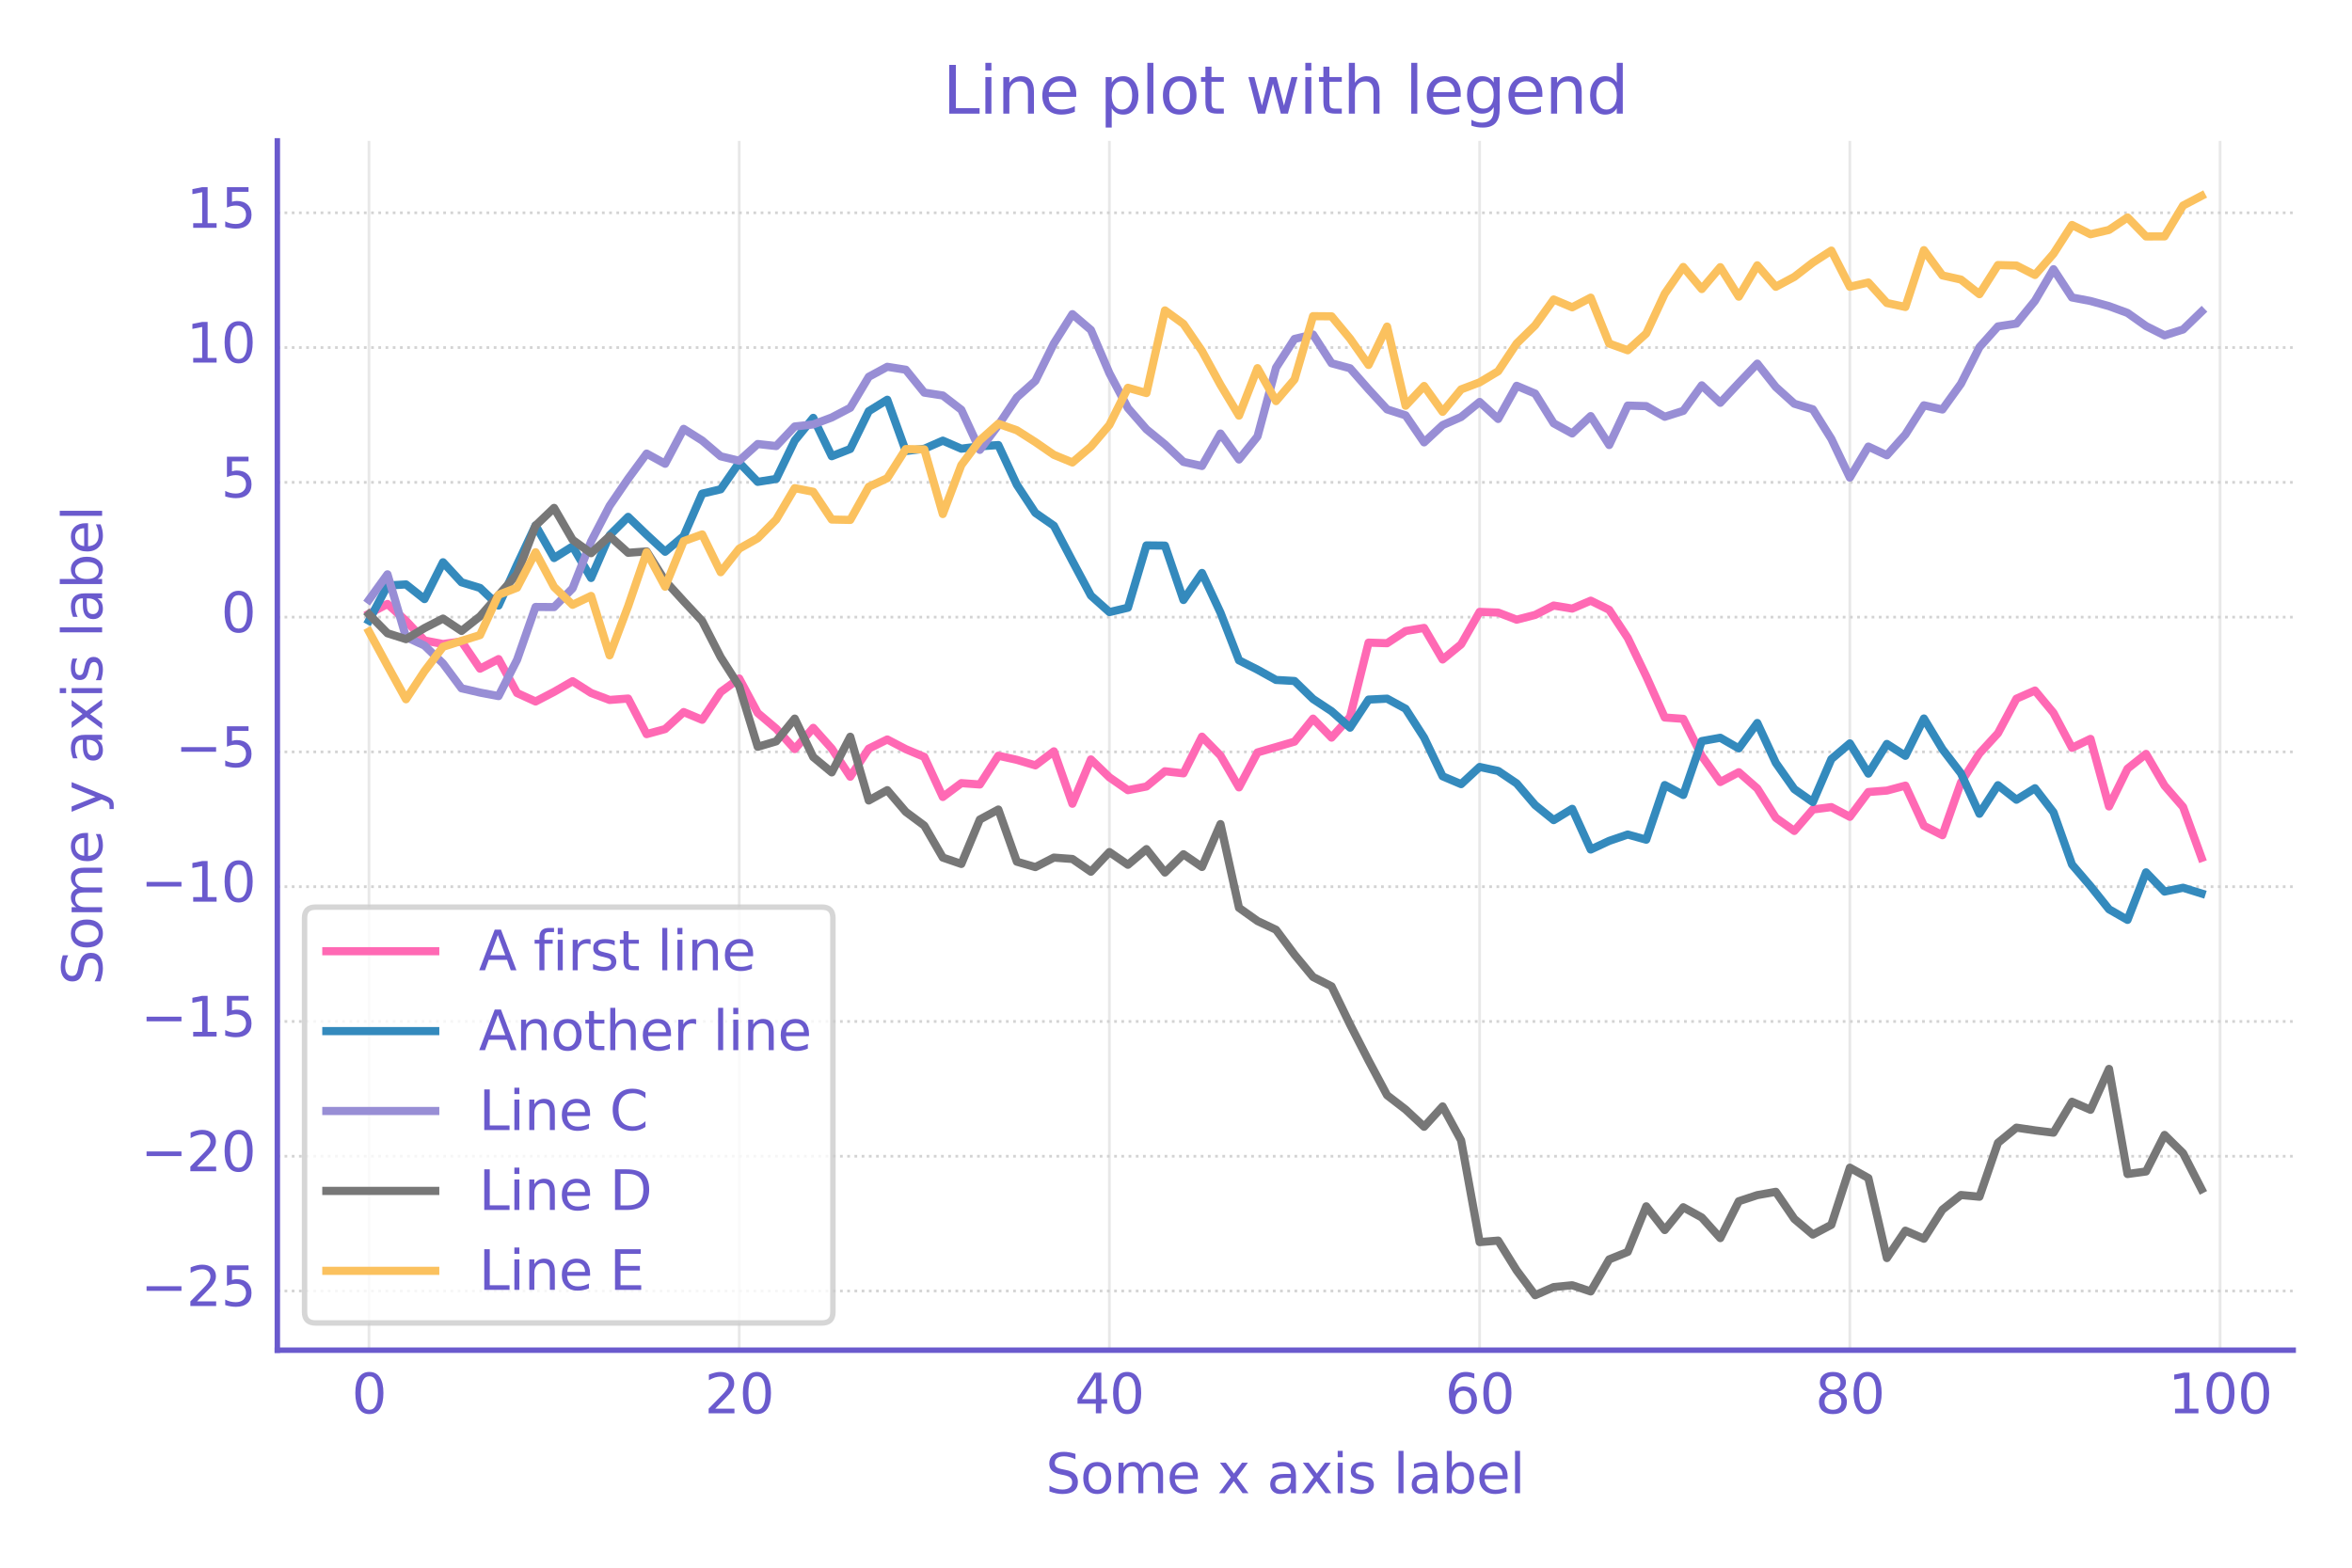
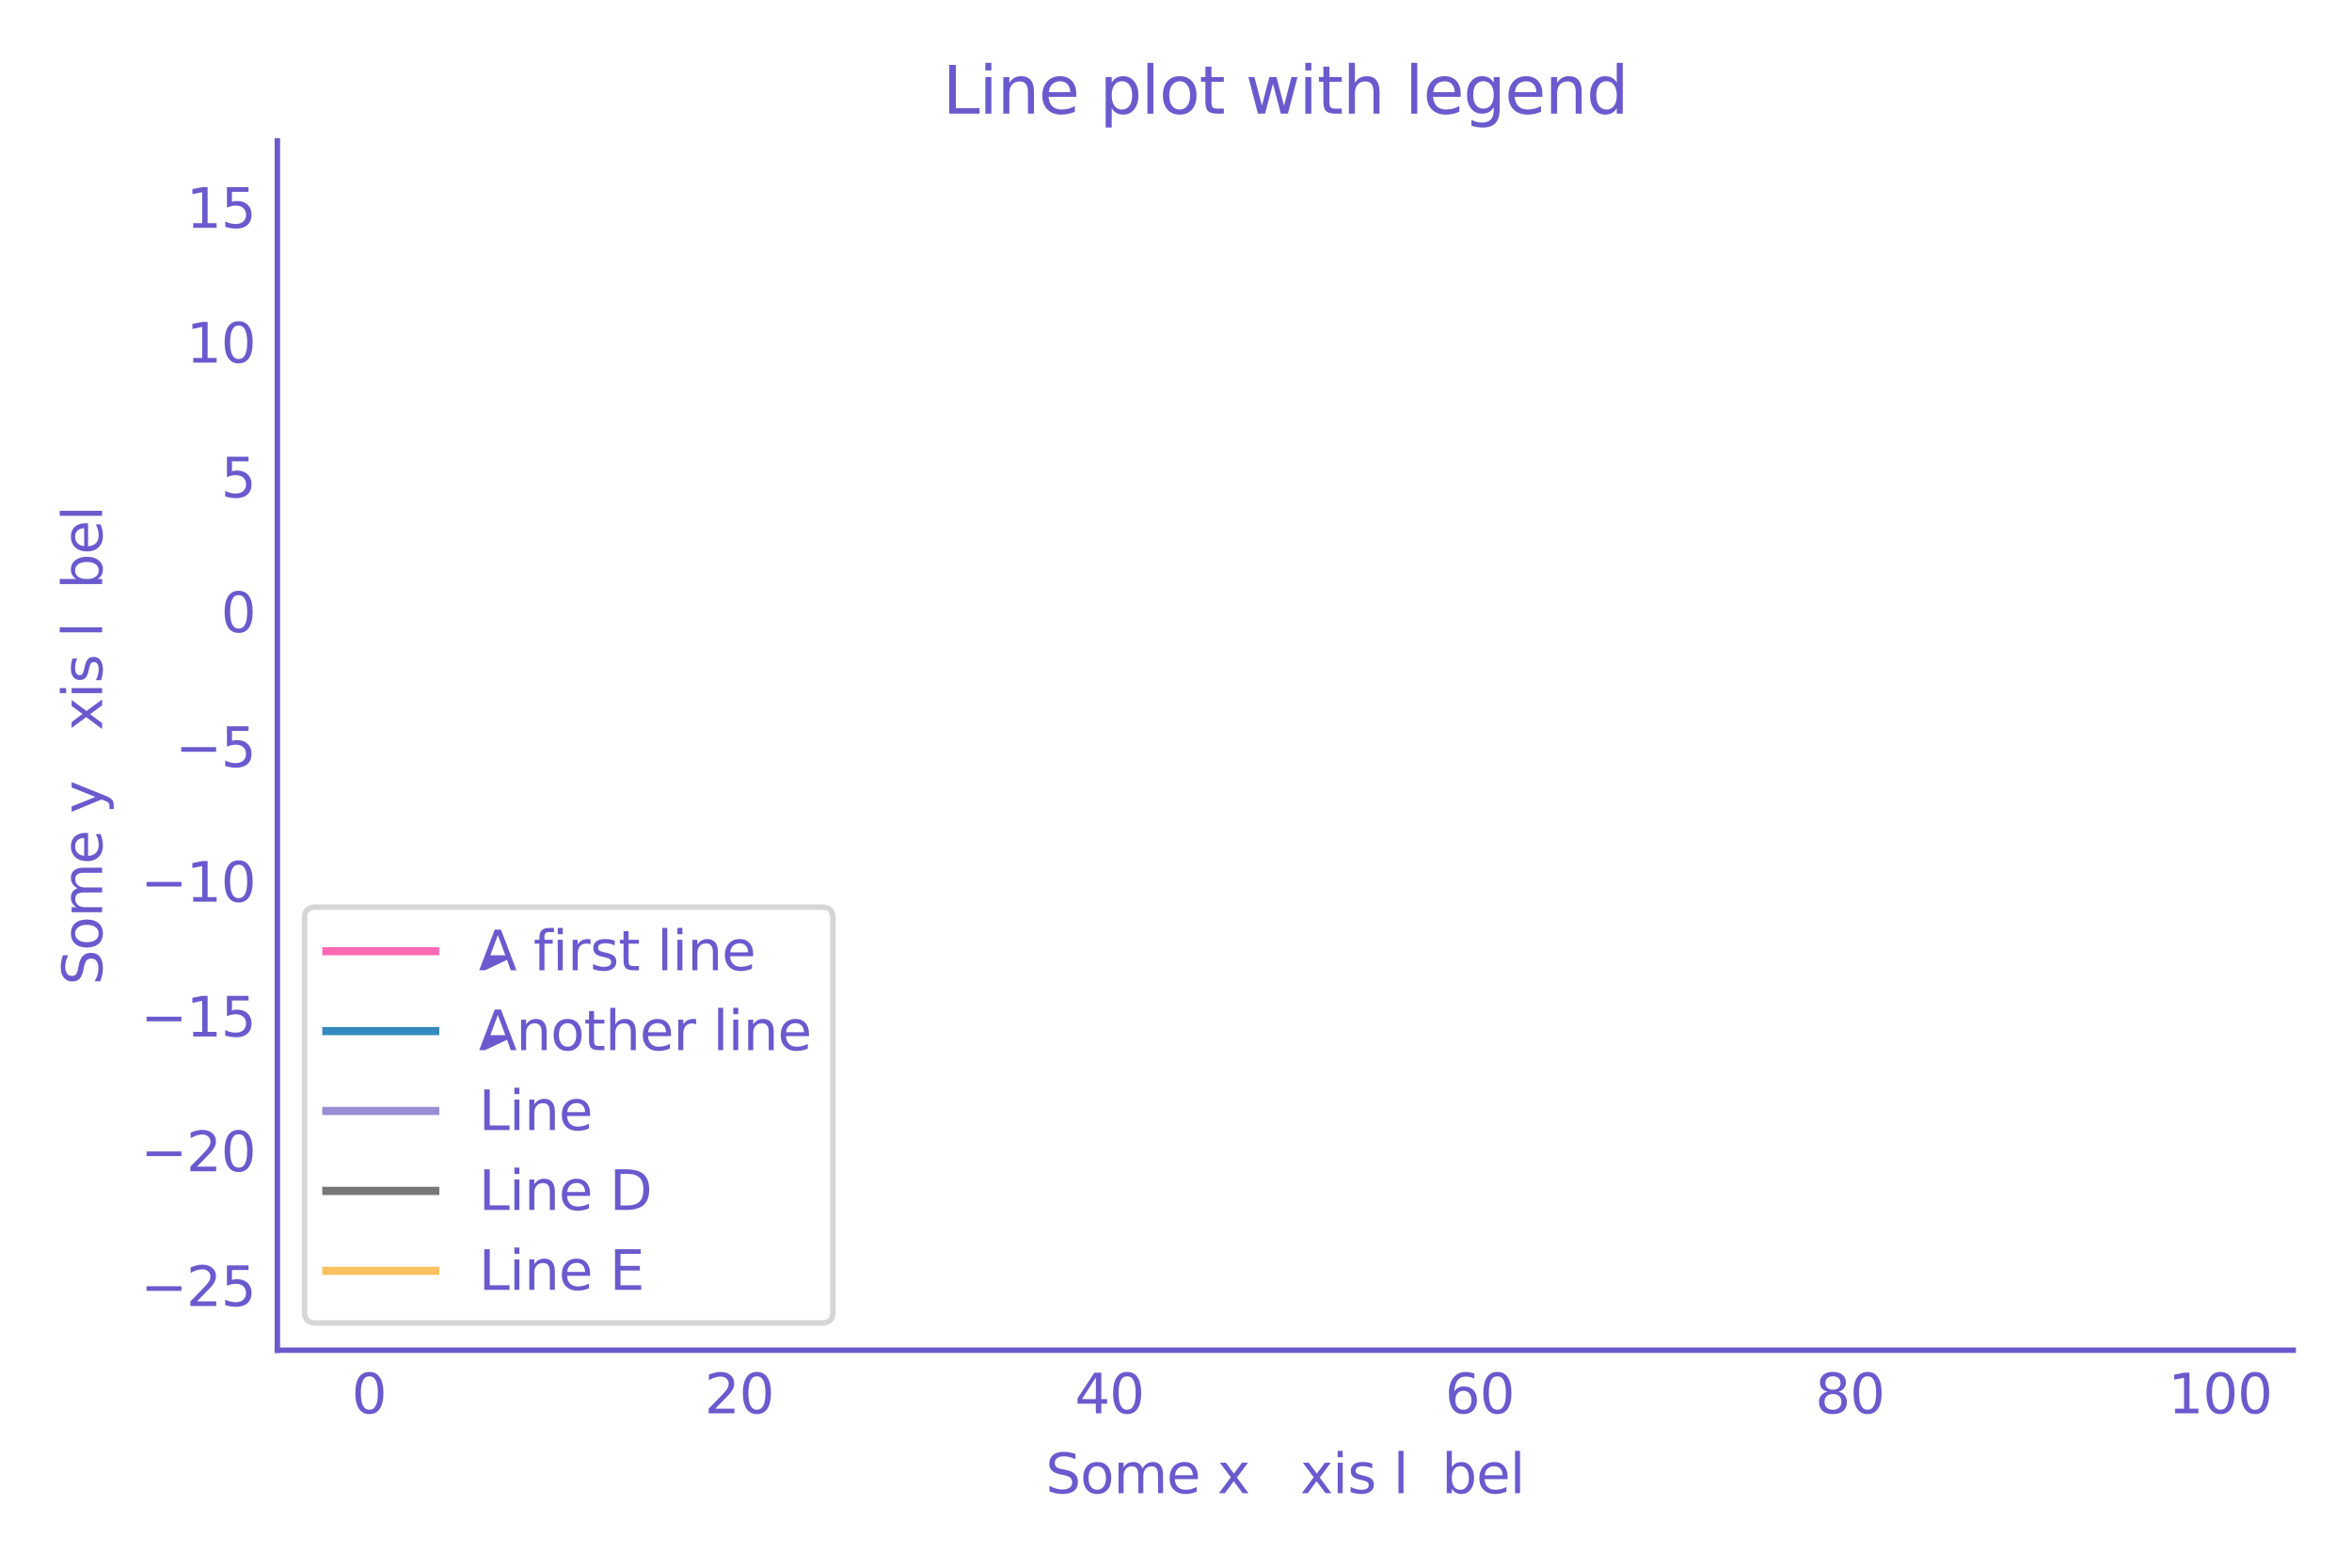
<svg xmlns="http://www.w3.org/2000/svg" xmlns:xlink="http://www.w3.org/1999/xlink" width="432pt" height="288pt" viewBox="0 0 432 288" version="1.1">
  <defs>
    <style type="text/css">*{stroke-linejoin: round; stroke-linecap: butt}</style>
  </defs>
  <g id="figure_1">
    <g id="patch_1">
      <path d="M 0 288  L 432 288  L 432 0  L 0 0  z " style="fill: #ffffff" />
    </g>
    <g id="axes_1">
      <g id="patch_2">
        <path d="M 50.94 248.04  L 421.2 248.04  L 421.2 25.88  L 50.94 25.88  z " style="fill: #ffffff" />
      </g>
      <g id="matplotlib.axis_1">
        <g id="xtick_1">
          <g id="line2d_1">
            <path d="M 67.77 248.04  L 67.77 25.88  " clip-path="url(#p09027184c2)" style="fill: none; stroke: #d3d3d3; stroke-opacity: 0.5; stroke-width: 0.5; stroke-linecap: square" />
          </g>
          <g id="line2d_2" />
          <g id="line2d_3" />
          <g id="text_1">
            <g style="fill: #6a5acd" transform="translate(64.589 259.638) scale(0.1 -0.1)">
              <defs>
                <path id="DejaVuSans-30" d="M 2034 4250  Q 1547 4250 1301 3770  Q 1056 3291 1056 2328  Q 1056 1369 1301 889  Q 1547 409 2034 409  Q 2525 409 2770 889  Q 3016 1369 3016 2328  Q 3016 3291 2770 3770  Q 2525 4250 2034 4250  z M 2034 4750  Q 2819 4750 3233 4129  Q 3647 3509 3647 2328  Q 3647 1150 3233 529  Q 2819 -91 2034 -91  Q 1250 -91 836 529  Q 422 1150 422 2328  Q 422 3509 836 4129  Q 1250 4750 2034 4750  z " transform="scale(0.016)" />
              </defs>
              <use xlink:href="#DejaVuSans-30" />
            </g>
          </g>
        </g>
        <g id="xtick_2">
          <g id="line2d_4">
            <path d="M 135.77 248.04  L 135.77 25.88  " clip-path="url(#p09027184c2)" style="fill: none; stroke: #d3d3d3; stroke-opacity: 0.5; stroke-width: 0.5; stroke-linecap: square" />
          </g>
          <g id="line2d_5" />
          <g id="line2d_6" />
          <g id="text_2">
            <g style="fill: #6a5acd" transform="translate(129.407 259.638) scale(0.1 -0.1)">
              <defs>
                <path id="DejaVuSans-32" d="M 1228 531  L 3431 531  L 3431 0  L 469 0  L 469 531  Q 828 903 1448 1529  Q 2069 2156 2228 2338  Q 2531 2678 2651 2914  Q 2772 3150 2772 3378  Q 2772 3750 2511 3984  Q 2250 4219 1831 4219  Q 1534 4219 1204 4116  Q 875 4013 500 3803  L 500 4441  Q 881 4594 1212 4672  Q 1544 4750 1819 4750  Q 2544 4750 2975 4387  Q 3406 4025 3406 3419  Q 3406 3131 3298 2873  Q 3191 2616 2906 2266  Q 2828 2175 2409 1742  Q 1991 1309 1228 531  z " transform="scale(0.016)" />
              </defs>
              <use xlink:href="#DejaVuSans-32" />
              <use xlink:href="#DejaVuSans-30" x="63.623" />
            </g>
          </g>
        </g>
        <g id="xtick_3">
          <g id="line2d_7">
            <path d="M 203.77 248.04  L 203.77 25.88  " clip-path="url(#p09027184c2)" style="fill: none; stroke: #d3d3d3; stroke-opacity: 0.5; stroke-width: 0.5; stroke-linecap: square" />
          </g>
          <g id="line2d_8" />
          <g id="line2d_9" />
          <g id="text_3">
            <g style="fill: #6a5acd" transform="translate(197.407 259.638) scale(0.1 -0.1)">
              <defs>
                <path id="DejaVuSans-34" d="M 2419 4116  L 825 1625  L 2419 1625  L 2419 4116  z M 2253 4666  L 3047 4666  L 3047 1625  L 3713 1625  L 3713 1100  L 3047 1100  L 3047 0  L 2419 0  L 2419 1100  L 313 1100  L 313 1709  L 2253 4666  z " transform="scale(0.016)" />
              </defs>
              <use xlink:href="#DejaVuSans-34" />
              <use xlink:href="#DejaVuSans-30" x="63.623" />
            </g>
          </g>
        </g>
        <g id="xtick_4">
          <g id="line2d_10">
            <path d="M 271.77 248.04  L 271.77 25.88  " clip-path="url(#p09027184c2)" style="fill: none; stroke: #d3d3d3; stroke-opacity: 0.5; stroke-width: 0.5; stroke-linecap: square" />
          </g>
          <g id="line2d_11" />
          <g id="line2d_12" />
          <g id="text_4">
            <g style="fill: #6a5acd" transform="translate(265.408 259.638) scale(0.1 -0.1)">
              <defs>
                <path id="DejaVuSans-36" d="M 2113 2584  Q 1688 2584 1439 2293  Q 1191 2003 1191 1497  Q 1191 994 1439 701  Q 1688 409 2113 409  Q 2538 409 2786 701  Q 3034 994 3034 1497  Q 3034 2003 2786 2293  Q 2538 2584 2113 2584  z M 3366 4563  L 3366 3988  Q 3128 4100 2886 4159  Q 2644 4219 2406 4219  Q 1781 4219 1451 3797  Q 1122 3375 1075 2522  Q 1259 2794 1537 2939  Q 1816 3084 2150 3084  Q 2853 3084 3261 2657  Q 3669 2231 3669 1497  Q 3669 778 3244 343  Q 2819 -91 2113 -91  Q 1303 -91 875 529  Q 447 1150 447 2328  Q 447 3434 972 4092  Q 1497 4750 2381 4750  Q 2619 4750 2861 4703  Q 3103 4656 3366 4563  z " transform="scale(0.016)" />
              </defs>
              <use xlink:href="#DejaVuSans-36" />
              <use xlink:href="#DejaVuSans-30" x="63.623" />
            </g>
          </g>
        </g>
        <g id="xtick_5">
          <g id="line2d_13">
            <path d="M 339.77 248.04  L 339.77 25.88  " clip-path="url(#p09027184c2)" style="fill: none; stroke: #d3d3d3; stroke-opacity: 0.5; stroke-width: 0.5; stroke-linecap: square" />
          </g>
          <g id="line2d_14" />
          <g id="line2d_15" />
          <g id="text_5">
            <g style="fill: #6a5acd" transform="translate(333.408 259.638) scale(0.1 -0.1)">
              <defs>
                <path id="DejaVuSans-38" d="M 2034 2216  Q 1584 2216 1326 1975  Q 1069 1734 1069 1313  Q 1069 891 1326 650  Q 1584 409 2034 409  Q 2484 409 2743 651  Q 3003 894 3003 1313  Q 3003 1734 2745 1975  Q 2488 2216 2034 2216  z M 1403 2484  Q 997 2584 770 2862  Q 544 3141 544 3541  Q 544 4100 942 4425  Q 1341 4750 2034 4750  Q 2731 4750 3128 4425  Q 3525 4100 3525 3541  Q 3525 3141 3298 2862  Q 3072 2584 2669 2484  Q 3125 2378 3379 2068  Q 3634 1759 3634 1313  Q 3634 634 3220 271  Q 2806 -91 2034 -91  Q 1263 -91 848 271  Q 434 634 434 1313  Q 434 1759 690 2068  Q 947 2378 1403 2484  z M 1172 3481  Q 1172 3119 1398 2916  Q 1625 2713 2034 2713  Q 2441 2713 2670 2916  Q 2900 3119 2900 3481  Q 2900 3844 2670 4047  Q 2441 4250 2034 4250  Q 1625 4250 1398 4047  Q 1172 3844 1172 3481  z " transform="scale(0.016)" />
              </defs>
              <use xlink:href="#DejaVuSans-38" />
              <use xlink:href="#DejaVuSans-30" x="63.623" />
            </g>
          </g>
        </g>
        <g id="xtick_6">
          <g id="line2d_16">
            <path d="M 407.77 248.04  L 407.77 25.88  " clip-path="url(#p09027184c2)" style="fill: none; stroke: #d3d3d3; stroke-opacity: 0.5; stroke-width: 0.5; stroke-linecap: square" />
          </g>
          <g id="line2d_17" />
          <g id="line2d_18" />
          <g id="text_6">
            <g style="fill: #6a5acd" transform="translate(398.226 259.638) scale(0.1 -0.1)">
              <defs>
                <path id="DejaVuSans-31" d="M 794 531  L 1825 531  L 1825 4091  L 703 3866  L 703 4441  L 1819 4666  L 2450 4666  L 2450 531  L 3481 531  L 3481 0  L 794 0  L 794 531  z " transform="scale(0.016)" />
              </defs>
              <use xlink:href="#DejaVuSans-31" />
              <use xlink:href="#DejaVuSans-30" x="63.623" />
              <use xlink:href="#DejaVuSans-30" x="127.246" />
            </g>
          </g>
        </g>
        <g id="text_7">
          <g style="fill: #6a5acd" transform="translate(192.053 274.317) scale(0.1 -0.1)">
            <defs>
              <path id="DejaVuSans-53" d="M 3425 4513  L 3425 3897  Q 3066 4069 2747 4153  Q 2428 4238 2131 4238  Q 1616 4238 1336 4038  Q 1056 3838 1056 3469  Q 1056 3159 1242 3001  Q 1428 2844 1947 2747  L 2328 2669  Q 3034 2534 3370 2195  Q 3706 1856 3706 1288  Q 3706 609 3251 259  Q 2797 -91 1919 -91  Q 1588 -91 1214 -16  Q 841 59 441 206  L 441 856  Q 825 641 1194 531  Q 1563 422 1919 422  Q 2459 422 2753 634  Q 3047 847 3047 1241  Q 3047 1584 2836 1778  Q 2625 1972 2144 2069  L 1759 2144  Q 1053 2284 737 2584  Q 422 2884 422 3419  Q 422 4038 858 4394  Q 1294 4750 2059 4750  Q 2388 4750 2728 4690  Q 3069 4631 3425 4513  z " transform="scale(0.016)" />
              <path id="DejaVuSans-6f" d="M 1959 3097  Q 1497 3097 1228 2736  Q 959 2375 959 1747  Q 959 1119 1226 758  Q 1494 397 1959 397  Q 2419 397 2687 759  Q 2956 1122 2956 1747  Q 2956 2369 2687 2733  Q 2419 3097 1959 3097  z M 1959 3584  Q 2709 3584 3137 3096  Q 3566 2609 3566 1747  Q 3566 888 3137 398  Q 2709 -91 1959 -91  Q 1206 -91 779 398  Q 353 888 353 1747  Q 353 2609 779 3096  Q 1206 3584 1959 3584  z " transform="scale(0.016)" />
              <path id="DejaVuSans-6d" d="M 3328 2828  Q 3544 3216 3844 3400  Q 4144 3584 4550 3584  Q 5097 3584 5394 3201  Q 5691 2819 5691 2113  L 5691 0  L 5113 0  L 5113 2094  Q 5113 2597 4934 2840  Q 4756 3084 4391 3084  Q 3944 3084 3684 2787  Q 3425 2491 3425 1978  L 3425 0  L 2847 0  L 2847 2094  Q 2847 2600 2669 2842  Q 2491 3084 2119 3084  Q 1678 3084 1418 2786  Q 1159 2488 1159 1978  L 1159 0  L 581 0  L 581 3500  L 1159 3500  L 1159 2956  Q 1356 3278 1631 3431  Q 1906 3584 2284 3584  Q 2666 3584 2933 3390  Q 3200 3197 3328 2828  z " transform="scale(0.016)" />
              <path id="DejaVuSans-65" d="M 3597 1894  L 3597 1613  L 953 1613  Q 991 1019 1311 708  Q 1631 397 2203 397  Q 2534 397 2845 478  Q 3156 559 3463 722  L 3463 178  Q 3153 47 2828 -22  Q 2503 -91 2169 -91  Q 1331 -91 842 396  Q 353 884 353 1716  Q 353 2575 817 3079  Q 1281 3584 2069 3584  Q 2775 3584 3186 3129  Q 3597 2675 3597 1894  z M 3022 2063  Q 3016 2534 2758 2815  Q 2500 3097 2075 3097  Q 1594 3097 1305 2825  Q 1016 2553 972 2059  L 3022 2063  z " transform="scale(0.016)" />
              <path id="DejaVuSans-20" transform="scale(0.016)" />
              <path id="DejaVuSans-78" d="M 3513 3500  L 2247 1797  L 3578 0  L 2900 0  L 1881 1375  L 863 0  L 184 0  L 1544 1831  L 300 3500  L 978 3500  L 1906 2253  L 2834 3500  L 3513 3500  z " transform="scale(0.016)" />
-               <path id="DejaVuSans-61" d="M 2194 1759  Q 1497 1759 1228 1600  Q 959 1441 959 1056  Q 959 750 1161 570  Q 1363 391 1709 391  Q 2188 391 2477 730  Q 2766 1069 2766 1631  L 2766 1759  L 2194 1759  z M 3341 1997  L 3341 0  L 2766 0  L 2766 531  Q 2569 213 2275 61  Q 1981 -91 1556 -91  Q 1019 -91 701 211  Q 384 513 384 1019  Q 384 1609 779 1909  Q 1175 2209 1959 2209  L 2766 2209  L 2766 2266  Q 2766 2663 2505 2880  Q 2244 3097 1772 3097  Q 1472 3097 1187 3025  Q 903 2953 641 2809  L 641 3341  Q 956 3463 1253 3523  Q 1550 3584 1831 3584  Q 2591 3584 2966 3190  Q 3341 2797 3341 1997  z " transform="scale(0.016)" />
              <path id="DejaVuSans-69" d="M 603 3500  L 1178 3500  L 1178 0  L 603 0  L 603 3500  z M 603 4863  L 1178 4863  L 1178 4134  L 603 4134  L 603 4863  z " transform="scale(0.016)" />
              <path id="DejaVuSans-73" d="M 2834 3397  L 2834 2853  Q 2591 2978 2328 3040  Q 2066 3103 1784 3103  Q 1356 3103 1142 2972  Q 928 2841 928 2578  Q 928 2378 1081 2264  Q 1234 2150 1697 2047  L 1894 2003  Q 2506 1872 2764 1633  Q 3022 1394 3022 966  Q 3022 478 2636 193  Q 2250 -91 1575 -91  Q 1294 -91 989 -36  Q 684 19 347 128  L 347 722  Q 666 556 975 473  Q 1284 391 1588 391  Q 1994 391 2212 530  Q 2431 669 2431 922  Q 2431 1156 2273 1281  Q 2116 1406 1581 1522  L 1381 1569  Q 847 1681 609 1914  Q 372 2147 372 2553  Q 372 3047 722 3315  Q 1072 3584 1716 3584  Q 2034 3584 2315 3537  Q 2597 3491 2834 3397  z " transform="scale(0.016)" />
              <path id="DejaVuSans-6c" d="M 603 4863  L 1178 4863  L 1178 0  L 603 0  L 603 4863  z " transform="scale(0.016)" />
              <path id="DejaVuSans-62" d="M 3116 1747  Q 3116 2381 2855 2742  Q 2594 3103 2138 3103  Q 1681 3103 1420 2742  Q 1159 2381 1159 1747  Q 1159 1113 1420 752  Q 1681 391 2138 391  Q 2594 391 2855 752  Q 3116 1113 3116 1747  z M 1159 2969  Q 1341 3281 1617 3432  Q 1894 3584 2278 3584  Q 2916 3584 3314 3078  Q 3713 2572 3713 1747  Q 3713 922 3314 415  Q 2916 -91 2278 -91  Q 1894 -91 1617 61  Q 1341 213 1159 525  L 1159 0  L 581 0  L 581 4863  L 1159 4863  L 1159 2969  z " transform="scale(0.016)" />
            </defs>
            <use xlink:href="#DejaVuSans-53" />
            <use xlink:href="#DejaVuSans-6f" x="63.477" />
            <use xlink:href="#DejaVuSans-6d" x="124.658" />
            <use xlink:href="#DejaVuSans-65" x="222.07" />
            <use xlink:href="#DejaVuSans-20" x="283.594" />
            <use xlink:href="#DejaVuSans-78" x="315.381" />
            <use xlink:href="#DejaVuSans-20" x="374.561" />
            <use xlink:href="#DejaVuSans-61" x="406.348" />
            <use xlink:href="#DejaVuSans-78" x="467.627" />
            <use xlink:href="#DejaVuSans-69" x="526.807" />
            <use xlink:href="#DejaVuSans-73" x="554.59" />
            <use xlink:href="#DejaVuSans-20" x="606.689" />
            <use xlink:href="#DejaVuSans-6c" x="638.477" />
            <use xlink:href="#DejaVuSans-61" x="666.26" />
            <use xlink:href="#DejaVuSans-62" x="727.539" />
            <use xlink:href="#DejaVuSans-65" x="791.016" />
            <use xlink:href="#DejaVuSans-6c" x="852.539" />
          </g>
        </g>
      </g>
      <g id="matplotlib.axis_2">
        <g id="ytick_1">
          <g id="line2d_19">
            <path d="M 50.94 237.171  L 421.2 237.171  " clip-path="url(#p09027184c2)" style="fill: none; stroke-dasharray: 0.5,0.825; stroke-dashoffset: 0; stroke: #d3d3d3; stroke-width: 0.5" />
          </g>
          <g id="line2d_20" />
          <g id="line2d_21" />
          <g id="text_8">
            <g style="fill: #6a5acd" transform="translate(25.835 239.93) scale(0.1 -0.1)">
              <defs>
                <path id="DejaVuSans-2212" d="M 678 2272  L 4684 2272  L 4684 1741  L 678 1741  L 678 2272  z " transform="scale(0.016)" />
                <path id="DejaVuSans-35" d="M 691 4666  L 3169 4666  L 3169 4134  L 1269 4134  L 1269 2991  Q 1406 3038 1543 3061  Q 1681 3084 1819 3084  Q 2600 3084 3056 2656  Q 3513 2228 3513 1497  Q 3513 744 3044 326  Q 2575 -91 1722 -91  Q 1428 -91 1123 -41  Q 819 9 494 109  L 494 744  Q 775 591 1075 516  Q 1375 441 1709 441  Q 2250 441 2565 725  Q 2881 1009 2881 1497  Q 2881 1984 2565 2268  Q 2250 2553 1709 2553  Q 1456 2553 1204 2497  Q 953 2441 691 2322  L 691 4666  z " transform="scale(0.016)" />
              </defs>
              <use xlink:href="#DejaVuSans-2212" />
              <use xlink:href="#DejaVuSans-32" x="83.789" />
              <use xlink:href="#DejaVuSans-35" x="147.412" />
            </g>
          </g>
        </g>
        <g id="ytick_2">
          <g id="line2d_22">
            <path d="M 50.94 212.411  L 421.2 212.411  " clip-path="url(#p09027184c2)" style="fill: none; stroke-dasharray: 0.5,0.825; stroke-dashoffset: 0; stroke: #d3d3d3; stroke-width: 0.5" />
          </g>
          <g id="line2d_23" />
          <g id="line2d_24" />
          <g id="text_9">
            <g style="fill: #6a5acd" transform="translate(25.835 215.17) scale(0.1 -0.1)">
              <use xlink:href="#DejaVuSans-2212" />
              <use xlink:href="#DejaVuSans-32" x="83.789" />
              <use xlink:href="#DejaVuSans-30" x="147.412" />
            </g>
          </g>
        </g>
        <g id="ytick_3">
          <g id="line2d_25">
            <path d="M 50.94 187.651  L 421.2 187.651  " clip-path="url(#p09027184c2)" style="fill: none; stroke-dasharray: 0.5,0.825; stroke-dashoffset: 0; stroke: #d3d3d3; stroke-width: 0.5" />
          </g>
          <g id="line2d_26" />
          <g id="line2d_27" />
          <g id="text_10">
            <g style="fill: #6a5acd" transform="translate(25.835 190.411) scale(0.1 -0.1)">
              <use xlink:href="#DejaVuSans-2212" />
              <use xlink:href="#DejaVuSans-31" x="83.789" />
              <use xlink:href="#DejaVuSans-35" x="147.412" />
            </g>
          </g>
        </g>
        <g id="ytick_4">
          <g id="line2d_28">
            <path d="M 50.94 162.891  L 421.2 162.891  " clip-path="url(#p09027184c2)" style="fill: none; stroke-dasharray: 0.5,0.825; stroke-dashoffset: 0; stroke: #d3d3d3; stroke-width: 0.5" />
          </g>
          <g id="line2d_29" />
          <g id="line2d_30" />
          <g id="text_11">
            <g style="fill: #6a5acd" transform="translate(25.835 165.651) scale(0.1 -0.1)">
              <use xlink:href="#DejaVuSans-2212" />
              <use xlink:href="#DejaVuSans-31" x="83.789" />
              <use xlink:href="#DejaVuSans-30" x="147.412" />
            </g>
          </g>
        </g>
        <g id="ytick_5">
          <g id="line2d_31">
            <path d="M 50.94 138.132  L 421.2 138.132  " clip-path="url(#p09027184c2)" style="fill: none; stroke-dasharray: 0.5,0.825; stroke-dashoffset: 0; stroke: #d3d3d3; stroke-width: 0.5" />
          </g>
          <g id="line2d_32" />
          <g id="line2d_33" />
          <g id="text_12">
            <g style="fill: #6a5acd" transform="translate(32.198 140.891) scale(0.1 -0.1)">
              <use xlink:href="#DejaVuSans-2212" />
              <use xlink:href="#DejaVuSans-35" x="83.789" />
            </g>
          </g>
        </g>
        <g id="ytick_6">
          <g id="line2d_34">
            <path d="M 50.94 113.372  L 421.2 113.372  " clip-path="url(#p09027184c2)" style="fill: none; stroke-dasharray: 0.5,0.825; stroke-dashoffset: 0; stroke: #d3d3d3; stroke-width: 0.5" />
          </g>
          <g id="line2d_35" />
          <g id="line2d_36" />
          <g id="text_13">
            <g style="fill: #6a5acd" transform="translate(40.578 116.131) scale(0.1 -0.1)">
              <use xlink:href="#DejaVuSans-30" />
            </g>
          </g>
        </g>
        <g id="ytick_7">
          <g id="line2d_37">
            <path d="M 50.94 88.612  L 421.2 88.612  " clip-path="url(#p09027184c2)" style="fill: none; stroke-dasharray: 0.5,0.825; stroke-dashoffset: 0; stroke: #d3d3d3; stroke-width: 0.5" />
          </g>
          <g id="line2d_38" />
          <g id="line2d_39" />
          <g id="text_14">
            <g style="fill: #6a5acd" transform="translate(40.578 91.371) scale(0.1 -0.1)">
              <use xlink:href="#DejaVuSans-35" />
            </g>
          </g>
        </g>
        <g id="ytick_8">
          <g id="line2d_40">
-             <path d="M 50.94 63.852  L 421.2 63.852  " clip-path="url(#p09027184c2)" style="fill: none; stroke-dasharray: 0.5,0.825; stroke-dashoffset: 0; stroke: #d3d3d3; stroke-width: 0.5" />
-           </g>
+             </g>
          <g id="line2d_41" />
          <g id="line2d_42" />
          <g id="text_15">
            <g style="fill: #6a5acd" transform="translate(34.215 66.611) scale(0.1 -0.1)">
              <use xlink:href="#DejaVuSans-31" />
              <use xlink:href="#DejaVuSans-30" x="63.623" />
            </g>
          </g>
        </g>
        <g id="ytick_9">
          <g id="line2d_43">
-             <path d="M 50.94 39.092  L 421.2 39.092  " clip-path="url(#p09027184c2)" style="fill: none; stroke-dasharray: 0.5,0.825; stroke-dashoffset: 0; stroke: #d3d3d3; stroke-width: 0.5" />
-           </g>
+             </g>
          <g id="line2d_44" />
          <g id="line2d_45" />
          <g id="text_16">
            <g style="fill: #6a5acd" transform="translate(34.215 41.852) scale(0.1 -0.1)">
              <use xlink:href="#DejaVuSans-31" />
              <use xlink:href="#DejaVuSans-35" x="63.623" />
            </g>
          </g>
        </g>
        <g id="text_17">
          <g style="fill: #6a5acd" transform="translate(18.756 180.977) rotate(-90) scale(0.1 -0.1)">
            <defs>
              <path id="DejaVuSans-79" d="M 2059 -325  Q 1816 -950 1584 -1140  Q 1353 -1331 966 -1331  L 506 -1331  L 506 -850  L 844 -850  Q 1081 -850 1212 -737  Q 1344 -625 1503 -206  L 1606 56  L 191 3500  L 800 3500  L 1894 763  L 2988 3500  L 3597 3500  L 2059 -325  z " transform="scale(0.016)" />
            </defs>
            <use xlink:href="#DejaVuSans-53" />
            <use xlink:href="#DejaVuSans-6f" x="63.477" />
            <use xlink:href="#DejaVuSans-6d" x="124.658" />
            <use xlink:href="#DejaVuSans-65" x="222.07" />
            <use xlink:href="#DejaVuSans-20" x="283.594" />
            <use xlink:href="#DejaVuSans-79" x="315.381" />
            <use xlink:href="#DejaVuSans-20" x="374.561" />
            <use xlink:href="#DejaVuSans-61" x="406.348" />
            <use xlink:href="#DejaVuSans-78" x="467.627" />
            <use xlink:href="#DejaVuSans-69" x="526.807" />
            <use xlink:href="#DejaVuSans-73" x="554.59" />
            <use xlink:href="#DejaVuSans-20" x="606.689" />
            <use xlink:href="#DejaVuSans-6c" x="638.477" />
            <use xlink:href="#DejaVuSans-61" x="666.26" />
            <use xlink:href="#DejaVuSans-62" x="727.539" />
            <use xlink:href="#DejaVuSans-65" x="791.016" />
            <use xlink:href="#DejaVuSans-6c" x="852.539" />
          </g>
        </g>
      </g>
      <g id="line2d_46">
        <path d="M 67.77 112.749  L 71.17 110.959  L 74.57 114.045  L 77.97 117.671  L 81.37 118.308  L 84.77 117.842  L 88.17 122.842  L 91.57 121.082  L 94.97 127.317  L 98.37 128.871  L 101.77 127.102  L 105.17 125.145  L 108.57 127.306  L 111.97 128.587  L 115.37 128.329  L 118.77 134.868  L 122.17 133.934  L 125.57 130.812  L 128.97 132.235  L 132.37 127.128  L 135.77 124.638  L 139.17 130.979  L 142.57 133.859  L 145.97 137.615  L 149.37 133.715  L 152.77 137.525  L 156.17 142.69  L 159.57 137.531  L 162.97 135.849  L 166.37 137.626  L 169.77 139.056  L 173.17 146.412  L 176.57 143.871  L 179.97 144.118  L 183.37 138.834  L 186.77 139.588  L 190.17 140.601  L 193.57 138.027  L 196.97 147.655  L 200.37 139.517  L 203.77 142.803  L 207.17 145.162  L 210.57 144.49  L 213.97 141.688  L 217.37 142.071  L 220.77 135.334  L 224.17 138.8  L 227.57 144.652  L 230.97 138.23  L 234.37 137.243  L 237.77 136.243  L 241.17 132.021  L 244.57 135.507  L 247.97 131.705  L 251.37 118.059  L 254.77 118.166  L 258.17 115.929  L 261.57 115.357  L 264.97 121.153  L 268.37 118.368  L 271.77 112.41  L 275.17 112.536  L 278.57 113.842  L 281.97 112.966  L 285.37 111.244  L 288.77 111.807  L 292.17 110.351  L 295.57 112.036  L 298.97 117.183  L 302.37 124.24  L 305.77 131.812  L 309.17 132.058  L 312.57 138.868  L 315.97 143.667  L 319.37 141.861  L 322.77 144.849  L 326.17 150.237  L 329.57 152.65  L 332.97 148.714  L 336.37 148.273  L 339.77 150.058  L 343.17 145.503  L 346.57 145.239  L 349.97 144.329  L 353.37 151.706  L 356.77 153.433  L 360.17 143.771  L 363.57 138.42  L 366.97 134.71  L 370.37 128.354  L 373.77 126.861  L 377.17 130.962  L 380.57 137.387  L 383.97 135.743  L 387.37 148.153  L 390.77 141.216  L 394.17 138.506  L 397.57 144.331  L 400.97 148.246  L 404.37 157.597  " clip-path="url(#p09027184c2)" style="fill: none; stroke: #ff69b4; stroke-width: 1.5; stroke-linecap: square" />
      </g>
      <g id="line2d_47">
        <path d="M 67.77 114.026  L 71.17 107.569  L 74.57 107.364  L 77.97 110.059  L 81.37 103.292  L 84.77 106.974  L 88.17 108.01  L 91.57 111.248  L 94.97 103.751  L 98.37 96.531  L 101.77 102.514  L 105.17 100.386  L 108.57 106.178  L 111.97 98.337  L 115.37 94.952  L 118.77 98.227  L 122.17 101.363  L 125.57 98.485  L 128.97 90.689  L 132.37 89.891  L 135.77 84.99  L 139.17 88.521  L 142.57 87.98  L 145.97 80.944  L 149.37 76.764  L 152.77 83.809  L 156.17 82.48  L 159.57 75.536  L 162.97 73.437  L 166.37 82.854  L 169.77 82.441  L 173.17 80.952  L 176.57 82.426  L 179.97 81.997  L 183.37 81.761  L 186.77 89.059  L 190.17 94.223  L 193.57 96.583  L 196.97 103.059  L 200.37 109.411  L 203.77 112.449  L 207.17 111.64  L 210.57 100.199  L 213.97 100.235  L 217.37 110.221  L 220.77 105.257  L 224.17 112.552  L 227.57 121.31  L 230.97 123.022  L 234.37 124.913  L 237.77 125.106  L 241.17 128.412  L 244.57 130.656  L 247.97 133.679  L 251.37 128.522  L 254.77 128.35  L 258.17 130.205  L 261.57 135.507  L 264.97 142.609  L 268.37 144.053  L 271.77 140.899  L 275.17 141.627  L 278.57 143.921  L 281.97 147.904  L 285.37 150.661  L 288.77 148.589  L 292.17 156.066  L 295.57 154.479  L 298.97 153.312  L 302.37 154.26  L 305.77 144.223  L 309.17 146.042  L 312.57 136.146  L 315.97 135.535  L 319.37 137.489  L 322.77 132.821  L 326.17 140.146  L 329.57 144.974  L 332.97 147.353  L 336.37 139.459  L 339.77 136.569  L 343.17 142.121  L 346.57 136.67  L 349.97 138.851  L 353.37 131.997  L 356.77 137.628  L 360.17 142.068  L 363.57 149.495  L 366.97 144.246  L 370.37 146.919  L 373.77 144.809  L 377.17 149.225  L 380.57 158.823  L 383.97 162.795  L 387.37 167.044  L 390.77 168.993  L 394.17 160.259  L 397.57 163.79  L 400.97 163.088  L 404.37 164.145  " clip-path="url(#p09027184c2)" style="fill: none; stroke: #348abd; stroke-width: 1.5; stroke-linecap: square" />
      </g>
      <g id="line2d_48">
        <path d="M 67.77 110.2  L 71.17 105.51  L 74.57 117.024  L 77.97 118.59  L 81.37 121.884  L 84.77 126.449  L 88.17 127.237  L 91.57 127.879  L 94.97 121.214  L 98.37 111.507  L 101.77 111.529  L 105.17 108.082  L 108.57 99.469  L 111.97 92.931  L 115.37 87.959  L 118.77 83.329  L 122.17 85.198  L 125.57 78.788  L 128.97 80.931  L 132.37 83.83  L 135.77 84.644  L 139.17 81.569  L 142.57 81.944  L 145.97 78.348  L 149.37 77.974  L 152.77 76.694  L 156.17 74.918  L 159.57 69.222  L 162.97 67.384  L 166.37 67.923  L 169.77 72.13  L 173.17 72.656  L 176.57 75.28  L 179.97 82.644  L 183.37 78.105  L 186.77 73.01  L 190.17 69.974  L 193.57 63.096  L 196.97 57.714  L 200.37 60.614  L 203.77 68.563  L 207.17 74.964  L 210.57 78.862  L 213.97 81.641  L 217.37 84.853  L 220.77 85.607  L 224.17 79.643  L 227.57 84.416  L 230.97 80.184  L 234.37 67.545  L 237.77 62.264  L 241.17 61.456  L 244.57 66.734  L 247.97 67.654  L 251.37 71.523  L 254.77 75.209  L 258.17 76.302  L 261.57 81.267  L 264.97 78.099  L 268.37 76.607  L 271.77 73.842  L 275.17 76.965  L 278.57 70.875  L 281.97 72.311  L 285.37 77.769  L 288.77 79.631  L 292.17 76.441  L 295.57 81.752  L 298.97 74.508  L 302.37 74.607  L 305.77 76.563  L 309.17 75.48  L 312.57 70.791  L 315.97 74  L 319.37 70.364  L 322.77 66.803  L 326.17 71.094  L 329.57 74.167  L 332.97 75.193  L 336.37 80.618  L 339.77 87.741  L 343.17 82.042  L 346.57 83.635  L 349.97 79.822  L 353.37 74.459  L 356.77 75.231  L 360.17 70.505  L 363.57 63.782  L 366.97 59.97  L 370.37 59.443  L 373.77 55.262  L 377.17 49.456  L 380.57 54.651  L 383.97 55.299  L 387.37 56.24  L 390.77 57.492  L 394.17 59.902  L 397.57 61.61  L 400.97 60.533  L 404.37 57.24  " clip-path="url(#p09027184c2)" style="fill: none; stroke: #988ed5; stroke-width: 1.5; stroke-linecap: square" />
      </g>
      <g id="line2d_49">
        <path d="M 67.77 112.852  L 71.17 116.337  L 74.57 117.421  L 77.97 115.382  L 81.37 113.642  L 84.77 115.908  L 88.17 113.23  L 91.57 109.348  L 94.97 105.479  L 98.37 96.557  L 101.77 93.306  L 105.17 99.17  L 108.57 101.626  L 111.97 98.489  L 115.37 101.549  L 118.77 101.306  L 122.17 106.71  L 125.57 110.446  L 128.97 114.088  L 132.37 120.73  L 135.77 126.05  L 139.17 137.193  L 142.57 136.192  L 145.97 132.014  L 149.37 139.079  L 152.77 141.895  L 156.17 135.346  L 159.57 147.059  L 162.97 145.163  L 166.37 149.144  L 169.77 151.672  L 173.17 157.544  L 176.57 158.713  L 179.97 150.556  L 183.37 148.719  L 186.77 158.301  L 190.17 159.293  L 193.57 157.552  L 196.97 157.803  L 200.37 160.143  L 203.77 156.531  L 207.17 158.868  L 210.57 155.994  L 213.97 160.291  L 217.37 156.933  L 220.77 159.271  L 224.17 151.394  L 227.57 166.777  L 230.97 169.198  L 234.37 170.805  L 237.77 175.369  L 241.17 179.483  L 244.57 181.197  L 247.97 188.211  L 251.37 194.834  L 254.77 201.205  L 258.17 203.827  L 261.57 206.998  L 264.97 203.262  L 268.37 209.506  L 271.77 228.186  L 275.17 227.912  L 278.57 233.386  L 281.97 237.942  L 285.37 236.448  L 288.77 236.113  L 292.17 237.252  L 295.57 231.363  L 298.97 229.986  L 302.37 221.614  L 305.77 225.969  L 309.17 221.785  L 312.57 223.663  L 315.97 227.451  L 319.37 220.68  L 322.77 219.557  L 326.17 218.95  L 329.57 223.926  L 332.97 226.803  L 336.37 225.008  L 339.77 214.516  L 343.17 216.421  L 346.57 231.115  L 349.97 226.087  L 353.37 227.568  L 356.77 222.231  L 360.17 219.535  L 363.57 219.85  L 366.97 209.949  L 370.37 207.161  L 373.77 207.664  L 377.17 208.082  L 380.57 202.404  L 383.97 203.879  L 387.37 196.37  L 390.77 215.679  L 394.17 215.213  L 397.57 208.501  L 400.97 211.85  L 404.37 218.478  " clip-path="url(#p09027184c2)" style="fill: none; stroke: #777777; stroke-width: 1.5; stroke-linecap: square" />
      </g>
      <g id="line2d_50">
        <path d="M 67.77 116.024  L 71.17 122.291  L 74.57 128.46  L 77.97 123.298  L 81.37 118.824  L 84.77 117.734  L 88.17 116.671  L 91.57 109.275  L 94.97 107.966  L 98.37 101.453  L 101.77 107.833  L 105.17 111.11  L 108.57 109.481  L 111.97 120.393  L 115.37 111.37  L 118.77 101.454  L 122.17 107.781  L 125.57 99.417  L 128.97 98.18  L 132.37 105.12  L 135.77 100.797  L 139.17 98.884  L 142.57 95.446  L 145.97 89.678  L 149.37 90.346  L 152.77 95.446  L 156.17 95.515  L 159.57 89.431  L 162.97 87.849  L 166.37 82.5  L 169.77 82.557  L 173.17 94.433  L 176.57 85.438  L 179.97 80.894  L 183.37 77.858  L 186.77 79.046  L 190.17 81.209  L 193.57 83.558  L 196.97 84.96  L 200.37 82.057  L 203.77 78.065  L 207.17 71.241  L 210.57 72.209  L 213.97 57.027  L 217.37 59.503  L 220.77 64.478  L 224.17 70.699  L 227.57 76.355  L 230.97 67.636  L 234.37 73.684  L 237.77 69.699  L 241.17 58.083  L 244.57 58.112  L 247.97 62.209  L 251.37 67.04  L 254.77 59.996  L 258.17 74.536  L 261.57 70.909  L 264.97 75.658  L 268.37 71.533  L 271.77 70.243  L 275.17 68.202  L 278.57 63.101  L 281.97 59.758  L 285.37 55.017  L 288.77 56.459  L 292.17 54.683  L 295.57 63.119  L 298.97 64.347  L 302.37 61.266  L 305.77 53.963  L 309.17 49.044  L 312.57 53.098  L 315.97 49.081  L 319.37 54.501  L 322.77 48.744  L 326.17 52.687  L 329.57 50.867  L 332.97 48.236  L 336.37 46.037  L 339.77 52.683  L 343.17 51.899  L 346.57 55.663  L 349.97 56.394  L 353.37 45.954  L 356.77 50.596  L 360.17 51.359  L 363.57 54.045  L 366.97 48.694  L 370.37 48.781  L 373.77 50.514  L 377.17 46.617  L 380.57 41.328  L 383.97 43.036  L 387.37 42.24  L 390.77 39.946  L 394.17 43.439  L 397.57 43.428  L 400.97 37.767  L 404.37 35.978  " clip-path="url(#p09027184c2)" style="fill: none; stroke: #fbc15e; stroke-width: 1.5; stroke-linecap: square" />
      </g>
      <g id="patch_3">
        <path d="M 50.94 248.04  L 50.94 25.88  " style="fill: none; stroke: #6a5acd; stroke-linejoin: miter; stroke-linecap: square" />
      </g>
      <g id="patch_4">
        <path d="M 50.94 248.04  L 421.2 248.04  " style="fill: none; stroke: #6a5acd; stroke-linejoin: miter; stroke-linecap: square" />
      </g>
      <g id="text_18">
        <g style="fill: #6a5acd" transform="translate(173.146 20.88) scale(0.12 -0.12)">
          <defs>
            <path id="DejaVuSans-4c" d="M 628 4666  L 1259 4666  L 1259 531  L 3531 531  L 3531 0  L 628 0  L 628 4666  z " transform="scale(0.016)" />
            <path id="DejaVuSans-6e" d="M 3513 2113  L 3513 0  L 2938 0  L 2938 2094  Q 2938 2591 2744 2837  Q 2550 3084 2163 3084  Q 1697 3084 1428 2787  Q 1159 2491 1159 1978  L 1159 0  L 581 0  L 581 3500  L 1159 3500  L 1159 2956  Q 1366 3272 1645 3428  Q 1925 3584 2291 3584  Q 2894 3584 3203 3211  Q 3513 2838 3513 2113  z " transform="scale(0.016)" />
            <path id="DejaVuSans-70" d="M 1159 525  L 1159 -1331  L 581 -1331  L 581 3500  L 1159 3500  L 1159 2969  Q 1341 3281 1617 3432  Q 1894 3584 2278 3584  Q 2916 3584 3314 3078  Q 3713 2572 3713 1747  Q 3713 922 3314 415  Q 2916 -91 2278 -91  Q 1894 -91 1617 61  Q 1341 213 1159 525  z M 3116 1747  Q 3116 2381 2855 2742  Q 2594 3103 2138 3103  Q 1681 3103 1420 2742  Q 1159 2381 1159 1747  Q 1159 1113 1420 752  Q 1681 391 2138 391  Q 2594 391 2855 752  Q 3116 1113 3116 1747  z " transform="scale(0.016)" />
            <path id="DejaVuSans-74" d="M 1172 4494  L 1172 3500  L 2356 3500  L 2356 3053  L 1172 3053  L 1172 1153  Q 1172 725 1289 603  Q 1406 481 1766 481  L 2356 481  L 2356 0  L 1766 0  Q 1100 0 847 248  Q 594 497 594 1153  L 594 3053  L 172 3053  L 172 3500  L 594 3500  L 594 4494  L 1172 4494  z " transform="scale(0.016)" />
            <path id="DejaVuSans-77" d="M 269 3500  L 844 3500  L 1563 769  L 2278 3500  L 2956 3500  L 3675 769  L 4391 3500  L 4966 3500  L 4050 0  L 3372 0  L 2619 2869  L 1863 0  L 1184 0  L 269 3500  z " transform="scale(0.016)" />
            <path id="DejaVuSans-68" d="M 3513 2113  L 3513 0  L 2938 0  L 2938 2094  Q 2938 2591 2744 2837  Q 2550 3084 2163 3084  Q 1697 3084 1428 2787  Q 1159 2491 1159 1978  L 1159 0  L 581 0  L 581 4863  L 1159 4863  L 1159 2956  Q 1366 3272 1645 3428  Q 1925 3584 2291 3584  Q 2894 3584 3203 3211  Q 3513 2838 3513 2113  z " transform="scale(0.016)" />
            <path id="DejaVuSans-67" d="M 2906 1791  Q 2906 2416 2648 2759  Q 2391 3103 1925 3103  Q 1463 3103 1205 2759  Q 947 2416 947 1791  Q 947 1169 1205 825  Q 1463 481 1925 481  Q 2391 481 2648 825  Q 2906 1169 2906 1791  z M 3481 434  Q 3481 -459 3084 -895  Q 2688 -1331 1869 -1331  Q 1566 -1331 1297 -1286  Q 1028 -1241 775 -1147  L 775 -588  Q 1028 -725 1275 -790  Q 1522 -856 1778 -856  Q 2344 -856 2625 -561  Q 2906 -266 2906 331  L 2906 616  Q 2728 306 2450 153  Q 2172 0 1784 0  Q 1141 0 747 490  Q 353 981 353 1791  Q 353 2603 747 3093  Q 1141 3584 1784 3584  Q 2172 3584 2450 3431  Q 2728 3278 2906 2969  L 2906 3500  L 3481 3500  L 3481 434  z " transform="scale(0.016)" />
            <path id="DejaVuSans-64" d="M 2906 2969  L 2906 4863  L 3481 4863  L 3481 0  L 2906 0  L 2906 525  Q 2725 213 2448 61  Q 2172 -91 1784 -91  Q 1150 -91 751 415  Q 353 922 353 1747  Q 353 2572 751 3078  Q 1150 3584 1784 3584  Q 2172 3584 2448 3432  Q 2725 3281 2906 2969  z M 947 1747  Q 947 1113 1208 752  Q 1469 391 1925 391  Q 2381 391 2643 752  Q 2906 1113 2906 1747  Q 2906 2381 2643 2742  Q 2381 3103 1925 3103  Q 1469 3103 1208 2742  Q 947 2381 947 1747  z " transform="scale(0.016)" />
          </defs>
          <use xlink:href="#DejaVuSans-4c" />
          <use xlink:href="#DejaVuSans-69" x="55.713" />
          <use xlink:href="#DejaVuSans-6e" x="83.496" />
          <use xlink:href="#DejaVuSans-65" x="146.875" />
          <use xlink:href="#DejaVuSans-20" x="208.398" />
          <use xlink:href="#DejaVuSans-70" x="240.186" />
          <use xlink:href="#DejaVuSans-6c" x="303.662" />
          <use xlink:href="#DejaVuSans-6f" x="331.445" />
          <use xlink:href="#DejaVuSans-74" x="392.627" />
          <use xlink:href="#DejaVuSans-20" x="431.836" />
          <use xlink:href="#DejaVuSans-77" x="463.623" />
          <use xlink:href="#DejaVuSans-69" x="545.41" />
          <use xlink:href="#DejaVuSans-74" x="573.193" />
          <use xlink:href="#DejaVuSans-68" x="612.402" />
          <use xlink:href="#DejaVuSans-20" x="675.781" />
          <use xlink:href="#DejaVuSans-6c" x="707.568" />
          <use xlink:href="#DejaVuSans-65" x="735.352" />
          <use xlink:href="#DejaVuSans-67" x="796.875" />
          <use xlink:href="#DejaVuSans-65" x="860.352" />
          <use xlink:href="#DejaVuSans-6e" x="921.875" />
          <use xlink:href="#DejaVuSans-64" x="985.254" />
        </g>
      </g>
      <g id="legend_1">
        <g id="patch_5">
          <path d="M 57.94 243.04  L 150.984 243.04  Q 152.984 243.04 152.984 241.04  L 152.984 168.649  Q 152.984 166.649 150.984 166.649  L 57.94 166.649  Q 55.94 166.649 55.94 168.649  L 55.94 241.04  Q 55.94 243.04 57.94 243.04  z " style="fill: #ffffff; opacity: 0.8; stroke: #cccccc; stroke-linejoin: miter" />
        </g>
        <g id="line2d_51">
          <path d="M 59.94 174.748  L 69.94 174.748  L 79.94 174.748  " style="fill: none; stroke: #ff69b4; stroke-width: 1.5; stroke-linecap: square" />
        </g>
        <g id="text_19">
          <g style="fill: #6a5acd" transform="translate(87.94 178.248) scale(0.1 -0.1)">
            <defs>
-               <path id="DejaVuSans-41" d="M 2188 4044  L 1331 1722  L 3047 1722  L 2188 4044  z M 1831 4666  L 2547 4666  L 4325 0  L 3669 0  L 3244 1197  L 1141 1197  L 716 0  L 50 0  L 1831 4666  z " transform="scale(0.016)" />
+               <path id="DejaVuSans-41" d="M 2188 4044  L 1331 1722  L 3047 1722  L 2188 4044  z M 1831 4666  L 2547 4666  L 4325 0  L 3669 0  L 3244 1197  L 716 0  L 50 0  L 1831 4666  z " transform="scale(0.016)" />
              <path id="DejaVuSans-66" d="M 2375 4863  L 2375 4384  L 1825 4384  Q 1516 4384 1395 4259  Q 1275 4134 1275 3809  L 1275 3500  L 2222 3500  L 2222 3053  L 1275 3053  L 1275 0  L 697 0  L 697 3053  L 147 3053  L 147 3500  L 697 3500  L 697 3744  Q 697 4328 969 4595  Q 1241 4863 1831 4863  L 2375 4863  z " transform="scale(0.016)" />
              <path id="DejaVuSans-72" d="M 2631 2963  Q 2534 3019 2420 3045  Q 2306 3072 2169 3072  Q 1681 3072 1420 2755  Q 1159 2438 1159 1844  L 1159 0  L 581 0  L 581 3500  L 1159 3500  L 1159 2956  Q 1341 3275 1631 3429  Q 1922 3584 2338 3584  Q 2397 3584 2469 3576  Q 2541 3569 2628 3553  L 2631 2963  z " transform="scale(0.016)" />
            </defs>
            <use xlink:href="#DejaVuSans-41" />
            <use xlink:href="#DejaVuSans-20" x="68.408" />
            <use xlink:href="#DejaVuSans-66" x="100.195" />
            <use xlink:href="#DejaVuSans-69" x="135.4" />
            <use xlink:href="#DejaVuSans-72" x="163.184" />
            <use xlink:href="#DejaVuSans-73" x="204.297" />
            <use xlink:href="#DejaVuSans-74" x="256.396" />
            <use xlink:href="#DejaVuSans-20" x="295.605" />
            <use xlink:href="#DejaVuSans-6c" x="327.393" />
            <use xlink:href="#DejaVuSans-69" x="355.176" />
            <use xlink:href="#DejaVuSans-6e" x="382.959" />
            <use xlink:href="#DejaVuSans-65" x="446.338" />
          </g>
        </g>
        <g id="line2d_52">
          <path d="M 59.94 189.426  L 69.94 189.426  L 79.94 189.426  " style="fill: none; stroke: #348abd; stroke-width: 1.5; stroke-linecap: square" />
        </g>
        <g id="text_20">
          <g style="fill: #6a5acd" transform="translate(87.94 192.926) scale(0.1 -0.1)">
            <use xlink:href="#DejaVuSans-41" />
            <use xlink:href="#DejaVuSans-6e" x="68.408" />
            <use xlink:href="#DejaVuSans-6f" x="131.787" />
            <use xlink:href="#DejaVuSans-74" x="192.969" />
            <use xlink:href="#DejaVuSans-68" x="232.178" />
            <use xlink:href="#DejaVuSans-65" x="295.557" />
            <use xlink:href="#DejaVuSans-72" x="357.08" />
            <use xlink:href="#DejaVuSans-20" x="398.193" />
            <use xlink:href="#DejaVuSans-6c" x="429.98" />
            <use xlink:href="#DejaVuSans-69" x="457.764" />
            <use xlink:href="#DejaVuSans-6e" x="485.547" />
            <use xlink:href="#DejaVuSans-65" x="548.926" />
          </g>
        </g>
        <g id="line2d_53">
          <path d="M 59.94 204.104  L 69.94 204.104  L 79.94 204.104  " style="fill: none; stroke: #988ed5; stroke-width: 1.5; stroke-linecap: square" />
        </g>
        <g id="text_21">
          <g style="fill: #6a5acd" transform="translate(87.94 207.604) scale(0.1 -0.1)">
            <defs>
-               <path id="DejaVuSans-43" d="M 4122 4306  L 4122 3641  Q 3803 3938 3442 4084  Q 3081 4231 2675 4231  Q 1875 4231 1450 3742  Q 1025 3253 1025 2328  Q 1025 1406 1450 917  Q 1875 428 2675 428  Q 3081 428 3442 575  Q 3803 722 4122 1019  L 4122 359  Q 3791 134 3420 21  Q 3050 -91 2638 -91  Q 1578 -91 968 557  Q 359 1206 359 2328  Q 359 3453 968 4101  Q 1578 4750 2638 4750  Q 3056 4750 3426 4639  Q 3797 4528 4122 4306  z " transform="scale(0.016)" />
-             </defs>
+               </defs>
            <use xlink:href="#DejaVuSans-4c" />
            <use xlink:href="#DejaVuSans-69" x="55.713" />
            <use xlink:href="#DejaVuSans-6e" x="83.496" />
            <use xlink:href="#DejaVuSans-65" x="146.875" />
            <use xlink:href="#DejaVuSans-20" x="208.398" />
            <use xlink:href="#DejaVuSans-43" x="240.186" />
          </g>
        </g>
        <g id="line2d_54">
          <path d="M 59.94 218.782  L 69.94 218.782  L 79.94 218.782  " style="fill: none; stroke: #777777; stroke-width: 1.5; stroke-linecap: square" />
        </g>
        <g id="text_22">
          <g style="fill: #6a5acd" transform="translate(87.94 222.282) scale(0.1 -0.1)">
            <defs>
              <path id="DejaVuSans-44" d="M 1259 4147  L 1259 519  L 2022 519  Q 2988 519 3436 956  Q 3884 1394 3884 2338  Q 3884 3275 3436 3711  Q 2988 4147 2022 4147  L 1259 4147  z M 628 4666  L 1925 4666  Q 3281 4666 3915 4102  Q 4550 3538 4550 2338  Q 4550 1131 3912 565  Q 3275 0 1925 0  L 628 0  L 628 4666  z " transform="scale(0.016)" />
            </defs>
            <use xlink:href="#DejaVuSans-4c" />
            <use xlink:href="#DejaVuSans-69" x="55.713" />
            <use xlink:href="#DejaVuSans-6e" x="83.496" />
            <use xlink:href="#DejaVuSans-65" x="146.875" />
            <use xlink:href="#DejaVuSans-20" x="208.398" />
            <use xlink:href="#DejaVuSans-44" x="240.186" />
          </g>
        </g>
        <g id="line2d_55">
          <path d="M 59.94 233.46  L 69.94 233.46  L 79.94 233.46  " style="fill: none; stroke: #fbc15e; stroke-width: 1.5; stroke-linecap: square" />
        </g>
        <g id="text_23">
          <g style="fill: #6a5acd" transform="translate(87.94 236.96) scale(0.1 -0.1)">
            <defs>
              <path id="DejaVuSans-45" d="M 628 4666  L 3578 4666  L 3578 4134  L 1259 4134  L 1259 2753  L 3481 2753  L 3481 2222  L 1259 2222  L 1259 531  L 3634 531  L 3634 0  L 628 0  L 628 4666  z " transform="scale(0.016)" />
            </defs>
            <use xlink:href="#DejaVuSans-4c" />
            <use xlink:href="#DejaVuSans-69" x="55.713" />
            <use xlink:href="#DejaVuSans-6e" x="83.496" />
            <use xlink:href="#DejaVuSans-65" x="146.875" />
            <use xlink:href="#DejaVuSans-20" x="208.398" />
            <use xlink:href="#DejaVuSans-45" x="240.186" />
          </g>
        </g>
      </g>
    </g>
  </g>
  <defs>
    <clipPath id="p09027184c2">
-       <rect x="50.94" y="25.88" width="370.26" height="222.16" />
-     </clipPath>
+       </clipPath>
  </defs>
</svg>